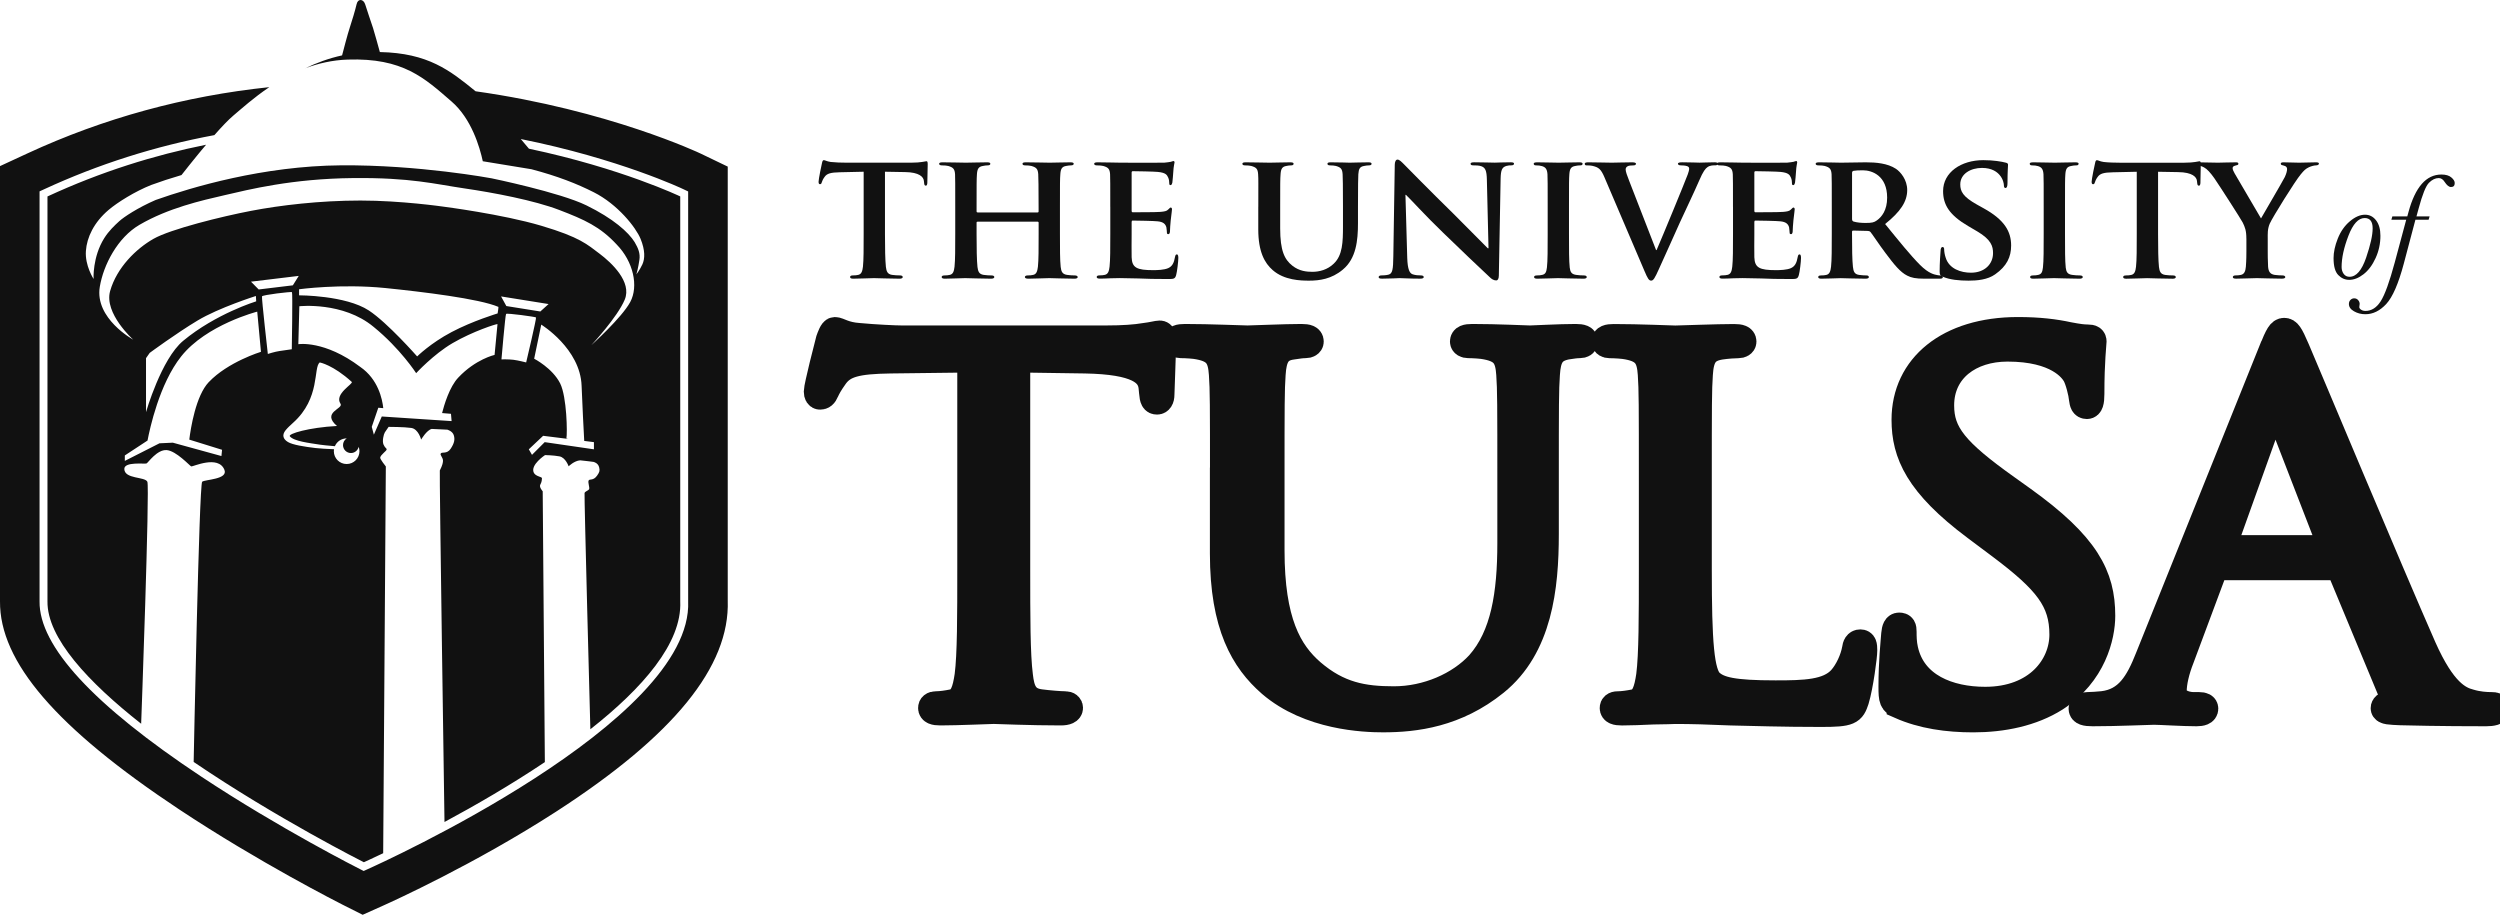
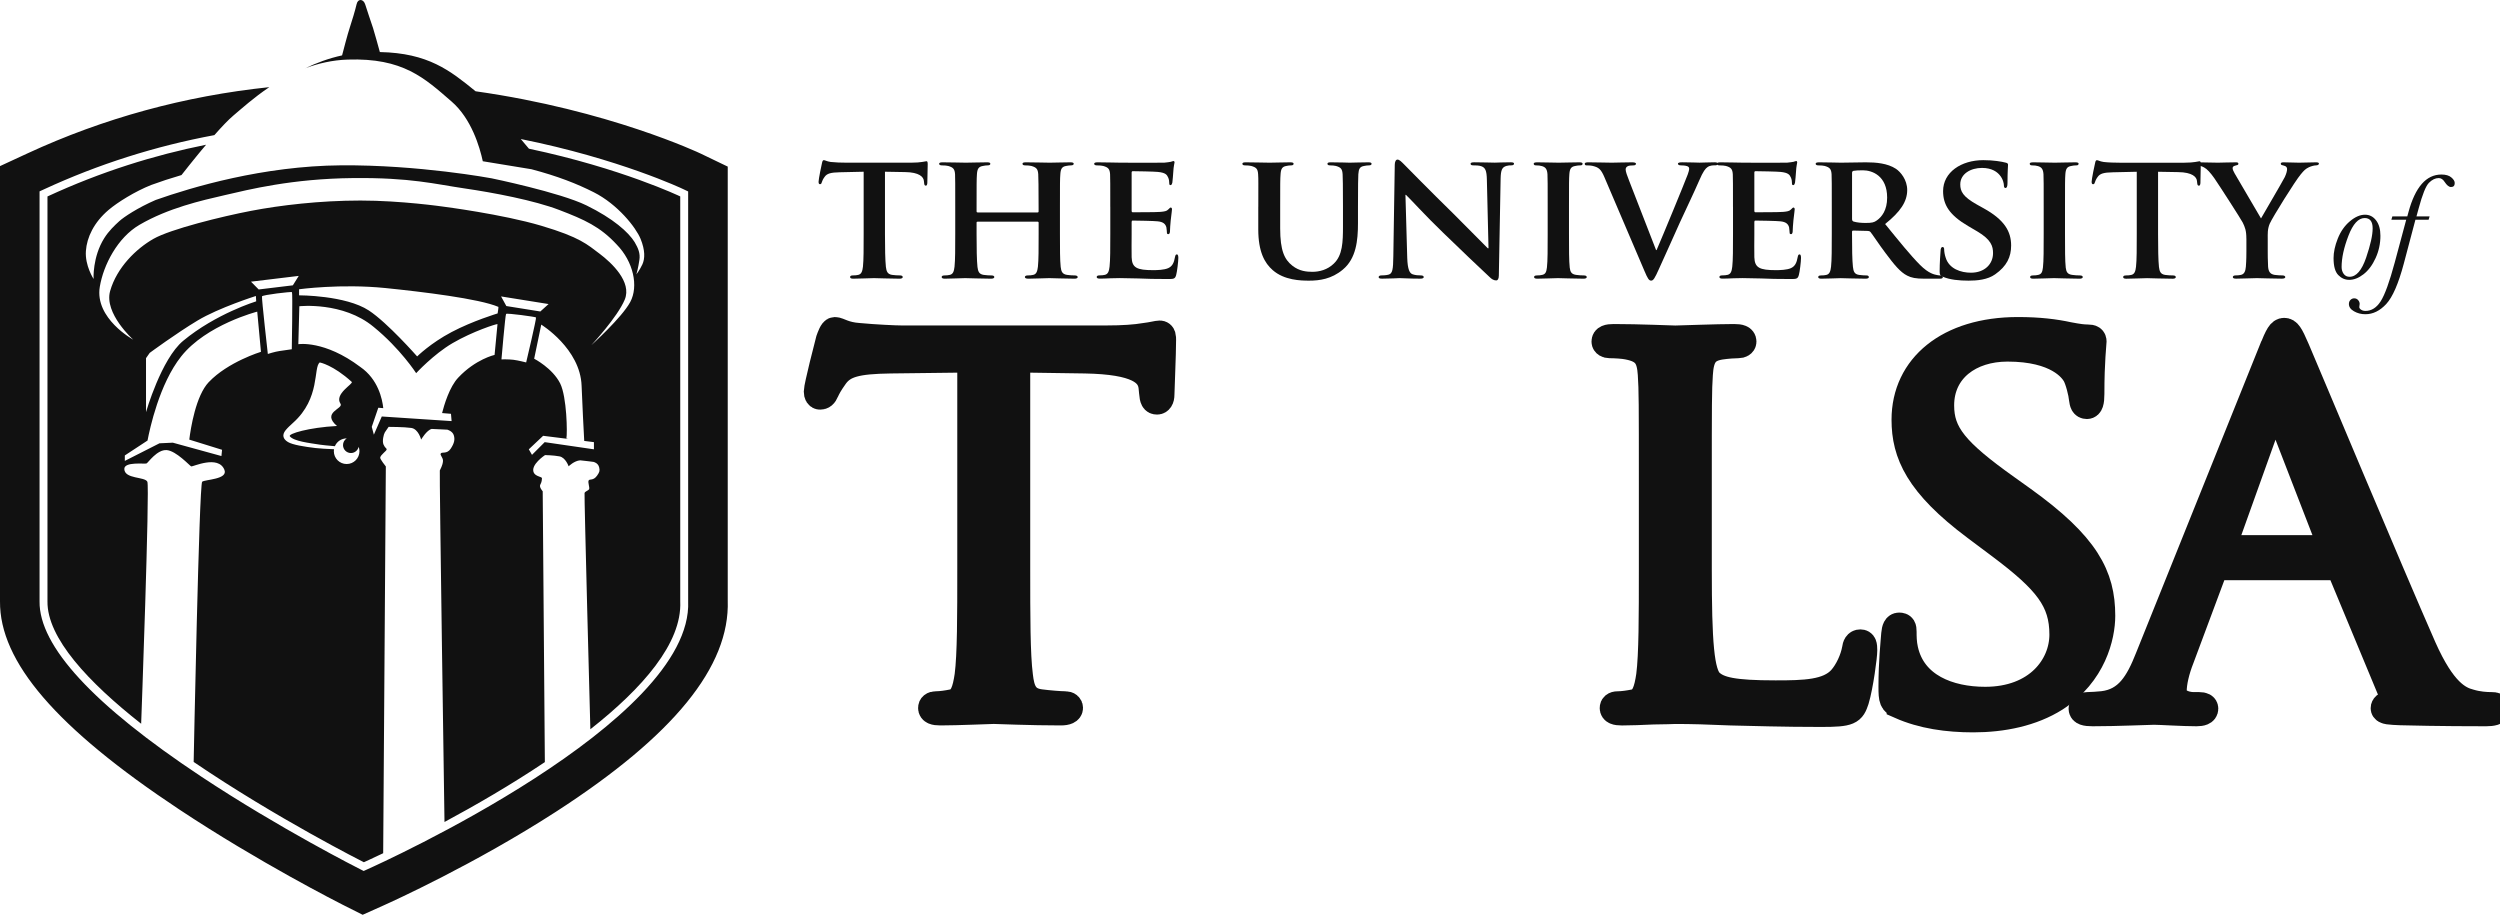
<svg xmlns="http://www.w3.org/2000/svg" width="84" height="31" viewBox="0 0 84 31" fill="none">
  <g clip-path="url(#clip0_1451_3590)">
    <path d="M24.452 20.178V5.598L23.548 5.163C23.509 5.144 20.455 3.699 15.98 3.067C15.119 2.366 14.387 1.782 12.763 1.749C12.705 1.538 12.584 1.099 12.536 0.948C12.475 0.76 12.326 0.332 12.272 0.152C12.214 -0.04 12.027 -0.056 11.983 0.136C11.939 0.33 11.823 0.716 11.759 0.906C11.678 1.145 11.52 1.76 11.494 1.861C11.044 1.959 10.632 2.113 10.257 2.294C10.69 2.131 11.166 2.019 11.682 2.002C13.54 1.941 14.255 2.615 15.173 3.411C15.838 3.986 16.118 4.936 16.222 5.418L17.856 5.686C18.727 5.916 19.38 6.17 19.955 6.462C20.755 6.867 21.364 7.638 21.523 8.025C21.681 8.412 21.671 8.694 21.584 8.883C21.497 9.071 21.383 9.217 21.383 9.217C21.383 9.217 21.447 8.996 21.483 8.736C21.518 8.52 21.447 8.344 21.323 8.134C21.115 7.799 20.602 7.341 19.706 6.902C18.81 6.463 16.515 5.991 16.515 5.991C16.515 5.991 14.071 5.534 11.458 5.555C8.844 5.575 6.448 6.289 5.231 6.719C4.625 6.982 4.159 7.293 4.006 7.433C3.852 7.574 3.658 7.755 3.502 8.003C3.103 8.638 3.144 9.373 3.144 9.373C3.144 9.373 2.851 8.925 2.886 8.433C2.917 7.975 3.156 7.472 3.649 7.053C3.947 6.8 4.537 6.431 5.078 6.216C5.39 6.102 5.728 5.99 6.098 5.882C6.177 5.78 6.269 5.665 6.367 5.542C6.372 5.536 6.376 5.531 6.381 5.525C6.411 5.488 6.441 5.45 6.473 5.411C6.475 5.408 6.477 5.406 6.479 5.403C6.547 5.319 6.617 5.233 6.689 5.145C6.694 5.139 6.699 5.133 6.704 5.127C6.738 5.086 6.772 5.045 6.806 5.004C6.808 5.002 6.81 5 6.812 4.998C6.849 4.952 6.887 4.908 6.925 4.863C5.19 5.211 3.399 5.766 1.595 6.601V20.208C1.581 21.436 2.967 22.921 4.743 24.318C4.745 24.271 5.035 16.361 4.951 16.186C4.867 16.011 4.186 16.101 4.177 15.759C4.17 15.502 4.871 15.598 4.924 15.572C4.978 15.546 5.278 15.1 5.6 15.123C5.922 15.148 6.38 15.655 6.425 15.672C6.47 15.689 7.335 15.276 7.54 15.785C7.671 16.111 6.894 16.107 6.793 16.186C6.691 16.265 6.507 25.601 6.507 25.601C6.507 25.601 6.503 25.598 6.498 25.595C9.286 27.492 12.226 28.971 12.226 28.971C12.226 28.971 12.467 28.863 12.875 28.668L12.964 15.673C12.964 15.673 12.765 15.425 12.774 15.375C12.792 15.277 12.986 15.154 12.991 15.104C12.995 15.055 12.944 15.068 12.887 14.939C12.835 14.824 12.891 14.589 12.931 14.527C12.972 14.464 13.057 14.343 13.057 14.343C13.057 14.343 13.58 14.343 13.821 14.379C14.061 14.416 14.15 14.77 14.15 14.77C14.15 14.77 14.337 14.45 14.506 14.412C14.631 14.419 15.031 14.437 15.031 14.437C15.031 14.437 15.201 14.482 15.246 14.62C15.291 14.759 15.268 14.889 15.143 15.077C15.018 15.265 14.852 15.176 14.812 15.234C14.771 15.292 14.885 15.361 14.885 15.487C14.871 15.655 14.796 15.754 14.778 15.808C14.76 15.862 14.932 27.425 14.935 27.619C15.96 27.068 17.158 26.377 18.307 25.607L18.235 16.507C18.235 16.507 18.108 16.368 18.153 16.286C18.21 16.18 18.206 16.121 18.21 16.069C18.213 16.017 17.997 16.013 17.935 15.881C17.812 15.619 18.313 15.291 18.313 15.291C18.313 15.291 18.591 15.295 18.798 15.334C19.005 15.372 19.106 15.668 19.106 15.668C19.106 15.668 19.293 15.481 19.494 15.467C19.601 15.475 19.944 15.52 19.944 15.52C19.944 15.52 20.096 15.553 20.131 15.7C20.159 15.813 20.148 15.857 20.064 15.978C19.935 16.163 19.814 16.082 19.779 16.143C19.744 16.204 19.821 16.383 19.794 16.436C19.767 16.487 19.656 16.509 19.641 16.566C19.625 16.622 19.83 24.296 19.836 24.503C21.581 23.131 22.919 21.612 22.856 20.209V6.6C22.856 6.6 20.887 5.655 17.772 4.996L17.498 4.671C20.803 5.334 22.94 6.345 22.971 6.361L23.122 6.433V20.202C23.293 24.265 12.782 29.013 12.334 29.213L12.219 29.265L12.107 29.208C12.079 29.195 9.394 27.838 6.748 26.084C3.135 23.686 1.311 21.708 1.329 20.208V6.43L1.483 6.359C3.306 5.516 5.218 4.91 7.203 4.54C7.446 4.264 7.674 4.023 7.844 3.88C8.118 3.65 8.525 3.28 9.049 2.928C6.205 3.226 3.482 3.97 0.925 5.153L0 5.581V20.201C-0.018 22.236 1.893 24.457 6.014 27.192C8.709 28.98 11.395 30.338 11.508 30.396L12.186 30.737L12.877 30.427C13.183 30.29 15.95 29.037 18.681 27.274C22.638 24.717 24.526 22.395 24.452 20.177L24.452 20.178ZM7.015 12.838C6.576 13.3 6.407 14.395 6.36 14.771L7.461 15.113L7.44 15.323L5.807 14.874L5.358 14.895L4.194 15.486V15.303L4.957 14.802C5.032 14.408 5.355 12.897 6.088 11.975C6.935 10.908 8.643 10.471 8.643 10.471L8.768 11.821C8.768 11.821 7.661 12.159 7.016 12.838H7.015ZM8.598 9.945L8.608 10.125C8.608 10.125 7.253 10.54 6.155 11.451C5.419 12.06 4.906 13.847 4.906 13.847V12.034L5.03 11.857C5.03 11.857 5.922 11.199 6.638 10.77C7.354 10.339 8.598 9.945 8.598 9.945ZM8.433 9.464L10.038 9.27L9.84 9.587L8.692 9.726L8.433 9.464ZM8.999 11.893C8.999 11.893 8.786 10.009 8.803 9.958C8.822 9.907 9.783 9.795 9.81 9.815C9.837 9.835 9.804 11.735 9.804 11.735C9.804 11.735 9.549 11.774 9.395 11.794C9.24 11.815 8.999 11.893 8.999 11.893V11.893ZM11.647 15.591C11.409 15.591 11.217 15.398 11.217 15.161C11.217 15.138 11.22 15.116 11.223 15.094C10.99 15.085 10.75 15.072 10.6 15.054C10.224 15.009 9.835 14.947 9.677 14.853C9.519 14.76 9.461 14.622 9.597 14.455C9.665 14.372 9.758 14.286 9.846 14.207C10.778 13.376 10.519 12.339 10.745 12.178C10.745 12.178 11.191 12.26 11.818 12.831C11.887 12.894 11.22 13.234 11.441 13.566C11.553 13.735 10.786 13.85 11.322 14.313C10.374 14.364 9.67 14.576 9.738 14.66C9.874 14.827 10.396 14.885 10.751 14.941C10.824 14.953 11.031 14.973 11.252 14.992C11.317 14.838 11.47 14.73 11.648 14.73C11.649 14.73 11.649 14.73 11.65 14.73C11.575 14.777 11.525 14.86 11.525 14.955C11.525 15.103 11.645 15.222 11.791 15.222C11.919 15.222 12.024 15.132 12.051 15.013C12.068 15.059 12.078 15.108 12.078 15.16C12.078 15.398 11.886 15.591 11.648 15.591L11.647 15.591ZM16.618 11.925C16.618 11.925 15.981 12.068 15.4 12.685C15.101 12.996 14.919 13.622 14.854 13.879L15.153 13.904L15.174 14.149L12.828 13.994L12.562 14.605L12.491 14.343L12.711 13.7L12.878 13.714C12.845 13.405 12.705 12.742 12.106 12.329C10.902 11.422 10.024 11.565 10.024 11.565L10.058 10.29C10.058 10.29 11.525 10.128 12.552 10.982C13.45 11.712 13.983 12.538 13.983 12.538C13.983 12.538 14.567 11.903 15.205 11.53C15.885 11.133 16.684 10.878 16.716 10.89L16.618 11.925H16.618ZM16.72 10.531C16.72 10.531 15.884 10.782 15.174 11.157C14.463 11.532 14.016 11.976 14.016 11.976C14.016 11.976 13.022 10.844 12.393 10.432C11.612 9.92 10.049 9.923 10.049 9.923V9.719C10.049 9.719 11.454 9.527 12.948 9.678C14.184 9.804 16.1 10.035 16.746 10.311C16.756 10.316 16.72 10.531 16.72 10.531V10.531ZM17.253 12.089C17.099 12.069 16.849 12.075 16.849 12.075C16.849 12.075 16.977 10.583 17.004 10.548C17.031 10.512 17.987 10.644 18.01 10.666C18.033 10.688 17.679 12.178 17.679 12.178C17.679 12.178 17.407 12.108 17.253 12.089ZM16.836 9.96L18.432 10.216L18.155 10.466L17.013 10.283L16.836 9.96ZM19.957 15.097L18.302 14.856L17.875 15.283L17.768 15.097L18.249 14.643L19.094 14.748L19.031 14.73C19.066 14.565 19.047 13.335 18.822 12.884C18.564 12.369 17.948 12.053 17.948 12.053L18.186 10.907C18.186 10.907 19.501 11.715 19.542 12.966C19.563 13.548 19.614 14.516 19.63 14.815L19.956 14.856V15.097H19.957ZM21.176 10.148C20.89 10.678 19.869 11.597 19.869 11.597C19.869 11.597 20.747 10.658 20.992 10.066C21.237 9.474 20.554 8.832 20.146 8.525C19.738 8.219 19.493 7.972 18.186 7.585C16.88 7.197 14.888 6.942 14.888 6.942C14.888 6.942 13.479 6.738 12.111 6.738C10.743 6.738 9.404 6.898 8.433 7.085C7.461 7.271 5.727 7.699 5.155 8.026C4.583 8.352 3.925 8.984 3.7 9.78C3.489 10.528 4.476 11.413 4.476 11.413C4.476 11.413 3.176 10.7 3.353 9.637C3.475 8.902 3.95 7.984 4.685 7.555C5.654 6.99 6.759 6.739 7.555 6.556C8.352 6.372 9.805 6.003 11.867 5.983C13.808 5.964 14.623 6.187 15.603 6.33C16.583 6.473 17.949 6.732 18.793 7.056C19.636 7.379 20.163 7.614 20.722 8.217C21.281 8.79 21.462 9.617 21.176 10.148H21.176Z" fill="#111111" />
    <path d="M34.158 19.093C34.158 20.69 34.158 22.004 34.249 22.703C34.304 23.185 34.414 23.55 34.962 23.617C35.219 23.651 35.621 23.684 35.786 23.684C35.895 23.684 35.932 23.734 35.932 23.784C35.932 23.867 35.841 23.917 35.64 23.917C34.634 23.917 33.481 23.867 33.39 23.867C33.299 23.867 32.146 23.917 31.598 23.917C31.397 23.917 31.305 23.883 31.305 23.784C31.305 23.734 31.342 23.684 31.452 23.684C31.616 23.684 31.836 23.651 32 23.617C32.366 23.551 32.458 23.185 32.531 22.703C32.622 22.004 32.622 20.69 32.622 19.093V12.058L29.915 12.091C28.781 12.108 28.342 12.224 28.05 12.624C27.849 12.906 27.794 13.023 27.739 13.139C27.684 13.272 27.629 13.306 27.556 13.306C27.501 13.306 27.465 13.256 27.465 13.156C27.465 12.99 27.831 11.559 27.867 11.427C27.904 11.326 27.977 11.11 28.05 11.11C28.178 11.11 28.361 11.277 28.855 11.31C29.385 11.36 30.08 11.393 30.299 11.393H37.157C37.743 11.393 38.163 11.36 38.456 11.31C38.73 11.277 38.895 11.227 38.968 11.227C39.059 11.227 39.059 11.326 39.059 11.426C39.059 11.925 39.004 13.073 39.004 13.255C39.004 13.405 38.949 13.472 38.876 13.472C38.785 13.472 38.748 13.422 38.73 13.189L38.712 13.006C38.657 12.507 38.218 12.124 36.462 12.091L34.158 12.057V19.093V19.093Z" fill="#111111" stroke="#111111" stroke-width="0.915" />
-     <path d="M41.113 16.166C41.113 13.572 41.113 13.106 41.076 12.574C41.039 12.008 40.893 11.742 40.29 11.626C40.143 11.592 39.832 11.576 39.668 11.576C39.595 11.576 39.522 11.543 39.522 11.476C39.522 11.376 39.613 11.343 39.814 11.343C40.637 11.343 41.752 11.393 41.917 11.393C42.082 11.393 43.179 11.343 43.728 11.343C43.929 11.343 44.02 11.377 44.02 11.476C44.02 11.543 43.947 11.576 43.874 11.576C43.746 11.576 43.636 11.593 43.416 11.626C42.923 11.692 42.776 11.992 42.74 12.574C42.703 13.106 42.703 13.572 42.703 16.166V18.494C42.703 20.889 43.288 21.921 44.075 22.602C44.971 23.368 45.794 23.517 46.836 23.517C47.952 23.517 49.049 23.035 49.707 22.32C50.548 21.372 50.768 19.958 50.768 18.245V16.166C50.768 13.571 50.768 13.105 50.731 12.573C50.694 12.008 50.548 11.742 49.945 11.626C49.798 11.592 49.487 11.576 49.323 11.576C49.25 11.576 49.176 11.542 49.176 11.476C49.176 11.376 49.268 11.343 49.469 11.343C50.292 11.343 51.298 11.393 51.407 11.393C51.535 11.393 52.395 11.343 52.944 11.343C53.145 11.343 53.236 11.376 53.236 11.476C53.236 11.542 53.163 11.576 53.09 11.576C52.961 11.576 52.852 11.592 52.632 11.626C52.139 11.725 51.992 11.991 51.956 12.573C51.919 13.106 51.919 13.571 51.919 16.166V17.945C51.919 19.742 51.699 21.737 50.236 22.919C48.919 23.983 47.548 24.149 46.469 24.149C45.847 24.149 44 24.083 42.702 22.968C41.805 22.187 41.11 21.022 41.11 18.594V16.166L41.113 16.166Z" fill="#111111" stroke="#111111" stroke-width="0.915" />
    <path d="M57.059 19.127C57.059 21.572 57.132 22.636 57.462 22.936C57.754 23.202 58.23 23.318 59.656 23.318C60.625 23.318 61.43 23.302 61.869 22.819C62.107 22.553 62.289 22.137 62.345 21.822C62.363 21.689 62.4 21.605 62.509 21.605C62.601 21.605 62.619 21.672 62.619 21.855C62.619 22.038 62.491 23.036 62.345 23.519C62.217 23.901 62.162 23.968 61.192 23.968C59.876 23.968 58.925 23.934 58.157 23.918C57.389 23.884 56.822 23.868 56.291 23.868C56.218 23.868 55.907 23.885 55.542 23.885C55.176 23.902 54.773 23.918 54.499 23.918C54.298 23.918 54.207 23.885 54.207 23.785C54.207 23.736 54.243 23.685 54.353 23.685C54.518 23.685 54.737 23.652 54.902 23.619C55.267 23.552 55.359 23.186 55.432 22.704C55.523 22.006 55.523 20.691 55.523 19.095V16.168C55.523 13.573 55.523 13.107 55.487 12.575C55.45 12.01 55.304 11.744 54.7 11.627C54.554 11.594 54.243 11.578 54.078 11.578C54.005 11.578 53.932 11.544 53.932 11.478C53.932 11.378 54.023 11.345 54.224 11.345C55.047 11.345 56.199 11.395 56.291 11.395C56.382 11.395 57.717 11.345 58.266 11.345C58.467 11.345 58.559 11.378 58.559 11.478C58.559 11.544 58.486 11.578 58.412 11.578C58.284 11.578 58.028 11.594 57.809 11.627C57.279 11.711 57.132 11.993 57.095 12.575C57.059 13.108 57.059 13.573 57.059 16.168V19.128L57.059 19.127Z" fill="#111111" stroke="#111111" stroke-width="0.915" />
    <path d="M63.849 23.7C63.593 23.584 63.574 23.517 63.574 23.068C63.574 22.237 63.647 21.571 63.666 21.305C63.684 21.122 63.72 21.04 63.812 21.04C63.922 21.04 63.94 21.089 63.94 21.222C63.94 21.372 63.94 21.605 63.995 21.838C64.27 23.068 65.477 23.534 66.702 23.534C68.458 23.534 69.317 22.387 69.317 21.322C69.317 20.175 68.787 19.509 67.214 18.329L66.391 17.713C64.452 16.266 64.013 15.235 64.013 14.104C64.013 12.324 65.477 11.11 67.799 11.11C68.513 11.11 69.043 11.177 69.5 11.277C69.848 11.343 69.994 11.36 70.14 11.36C70.286 11.36 70.323 11.393 70.323 11.476C70.323 11.559 70.25 12.108 70.25 13.239C70.25 13.505 70.213 13.622 70.122 13.622C70.012 13.622 69.994 13.539 69.975 13.406C69.957 13.206 69.847 12.757 69.738 12.574C69.628 12.391 69.134 11.692 67.452 11.692C66.19 11.692 65.202 12.408 65.202 13.622C65.202 14.57 65.678 15.169 67.433 16.416L67.945 16.782C70.103 18.329 70.615 19.36 70.615 20.69C70.615 21.372 70.323 22.636 69.061 23.451C68.275 23.95 67.287 24.15 66.299 24.15C65.44 24.15 64.599 24.033 63.849 23.701V23.7Z" fill="#111111" stroke="#111111" stroke-width="0.915" />
    <path d="M29.018 5.77L28.221 5.788C27.911 5.794 27.784 5.83 27.705 5.946C27.65 6.019 27.625 6.086 27.613 6.122C27.601 6.165 27.589 6.189 27.552 6.189C27.516 6.189 27.504 6.159 27.504 6.104C27.504 6.019 27.607 5.52 27.619 5.478C27.632 5.411 27.65 5.381 27.68 5.381C27.723 5.381 27.778 5.423 27.911 5.442C28.07 5.46 28.27 5.466 28.447 5.466H30.617C30.788 5.466 30.903 5.454 30.982 5.442C31.067 5.429 31.11 5.417 31.128 5.417C31.164 5.417 31.171 5.448 31.171 5.526C31.171 5.636 31.158 6.019 31.158 6.153C31.152 6.207 31.14 6.238 31.11 6.238C31.067 6.238 31.055 6.213 31.049 6.135L31.043 6.08C31.031 5.946 30.891 5.788 30.411 5.782L29.735 5.77V7.862C29.735 8.336 29.742 8.743 29.766 8.968C29.785 9.114 29.815 9.211 29.973 9.236C30.046 9.248 30.168 9.254 30.247 9.254C30.307 9.254 30.332 9.285 30.332 9.309C30.332 9.345 30.29 9.364 30.229 9.364C29.876 9.364 29.517 9.345 29.365 9.345C29.244 9.345 28.878 9.364 28.666 9.364C28.599 9.364 28.563 9.345 28.563 9.309C28.563 9.284 28.581 9.254 28.648 9.254C28.727 9.254 28.794 9.248 28.837 9.236C28.946 9.211 28.976 9.114 28.995 8.962C29.019 8.743 29.019 8.336 29.019 7.862V5.77L29.018 5.77Z" fill="#111111" />
    <path d="M34.867 7.138C34.879 7.138 34.897 7.132 34.897 7.102V6.992C34.897 6.208 34.891 6.019 34.885 5.855C34.873 5.679 34.824 5.625 34.654 5.576C34.612 5.563 34.52 5.557 34.447 5.557C34.387 5.557 34.356 5.539 34.356 5.503C34.356 5.466 34.392 5.454 34.472 5.454C34.758 5.454 35.134 5.466 35.274 5.466C35.402 5.466 35.755 5.454 35.961 5.454C36.04 5.454 36.077 5.466 36.077 5.503C36.077 5.539 36.04 5.557 35.98 5.557C35.937 5.557 35.888 5.563 35.821 5.576C35.681 5.6 35.639 5.673 35.627 5.855C35.614 6.019 35.614 6.165 35.614 6.95V7.862C35.614 8.336 35.614 8.743 35.639 8.969C35.657 9.115 35.688 9.212 35.852 9.236C35.925 9.248 36.04 9.255 36.126 9.255C36.18 9.255 36.211 9.285 36.211 9.309C36.211 9.345 36.169 9.364 36.102 9.364C35.755 9.364 35.402 9.345 35.256 9.345C35.135 9.345 34.758 9.364 34.551 9.364C34.478 9.364 34.436 9.345 34.436 9.309C34.436 9.285 34.46 9.255 34.521 9.255C34.606 9.255 34.667 9.248 34.715 9.236C34.825 9.212 34.855 9.115 34.874 8.962C34.898 8.743 34.898 8.348 34.898 7.874V7.479C34.898 7.461 34.88 7.448 34.868 7.448H32.849C32.831 7.448 32.813 7.454 32.813 7.479V7.874C32.813 8.349 32.819 8.744 32.843 8.969C32.862 9.115 32.892 9.212 33.05 9.236C33.123 9.248 33.245 9.255 33.324 9.255C33.385 9.255 33.409 9.285 33.409 9.309C33.409 9.345 33.367 9.364 33.3 9.364C32.953 9.364 32.582 9.345 32.43 9.345C32.309 9.345 31.956 9.364 31.743 9.364C31.676 9.364 31.64 9.345 31.64 9.309C31.64 9.285 31.658 9.255 31.725 9.255C31.804 9.255 31.865 9.248 31.914 9.236C32.023 9.212 32.054 9.115 32.072 8.962C32.096 8.743 32.096 8.336 32.096 7.862V6.95C32.096 6.165 32.096 6.019 32.09 5.855C32.078 5.679 32.029 5.625 31.859 5.576C31.817 5.563 31.725 5.557 31.646 5.557C31.591 5.557 31.555 5.539 31.555 5.503C31.555 5.466 31.597 5.454 31.67 5.454C31.956 5.454 32.309 5.466 32.455 5.466C32.582 5.466 32.953 5.454 33.166 5.454C33.239 5.454 33.275 5.466 33.275 5.503C33.275 5.539 33.245 5.557 33.178 5.557C33.135 5.557 33.086 5.563 33.026 5.576C32.88 5.6 32.837 5.673 32.825 5.855C32.813 6.019 32.813 6.208 32.813 6.992V7.102C32.813 7.132 32.831 7.138 32.849 7.138H34.868H34.867Z" fill="#111111" />
    <path d="M37.305 6.95C37.305 6.165 37.305 6.019 37.299 5.855C37.287 5.679 37.239 5.624 37.068 5.576C37.026 5.563 36.934 5.557 36.855 5.557C36.8 5.557 36.764 5.539 36.764 5.503C36.764 5.466 36.806 5.454 36.885 5.454C37.165 5.454 37.505 5.466 37.657 5.466C37.828 5.466 39.013 5.472 39.117 5.466C39.214 5.46 39.299 5.442 39.342 5.436C39.373 5.429 39.403 5.411 39.427 5.411C39.458 5.411 39.464 5.436 39.464 5.46C39.464 5.496 39.433 5.557 39.421 5.794C39.415 5.849 39.403 6.074 39.391 6.135C39.384 6.159 39.372 6.22 39.33 6.22C39.294 6.22 39.287 6.196 39.287 6.153C39.287 6.117 39.281 6.025 39.251 5.965C39.209 5.873 39.166 5.801 38.898 5.776C38.807 5.764 38.169 5.752 38.059 5.752C38.035 5.752 38.023 5.77 38.023 5.8V7.077C38.023 7.108 38.029 7.132 38.059 7.132C38.181 7.132 38.874 7.132 38.996 7.119C39.123 7.107 39.203 7.095 39.251 7.04C39.294 7.004 39.312 6.973 39.336 6.973C39.361 6.973 39.379 6.998 39.379 7.028C39.379 7.058 39.367 7.143 39.336 7.405C39.324 7.508 39.312 7.715 39.312 7.752C39.312 7.794 39.306 7.867 39.257 7.867C39.221 7.867 39.209 7.849 39.209 7.825C39.203 7.77 39.203 7.703 39.19 7.636C39.16 7.533 39.093 7.454 38.892 7.436C38.795 7.423 38.187 7.411 38.053 7.411C38.029 7.411 38.023 7.436 38.023 7.466V7.879C38.023 8.056 38.017 8.494 38.023 8.645C38.035 8.998 38.199 9.077 38.746 9.077C38.886 9.077 39.111 9.071 39.251 9.01C39.385 8.949 39.446 8.84 39.482 8.627C39.495 8.572 39.507 8.548 39.543 8.548C39.586 8.548 39.592 8.615 39.592 8.669C39.592 8.785 39.549 9.138 39.519 9.241C39.482 9.375 39.433 9.375 39.233 9.375C38.831 9.375 38.509 9.369 38.248 9.356C37.986 9.35 37.785 9.344 37.627 9.344C37.566 9.344 37.451 9.35 37.323 9.35C37.196 9.356 37.062 9.362 36.953 9.362C36.886 9.362 36.849 9.344 36.849 9.308C36.849 9.283 36.868 9.253 36.935 9.253C37.014 9.253 37.075 9.247 37.123 9.235C37.232 9.21 37.263 9.113 37.281 8.961C37.306 8.742 37.306 8.335 37.306 7.861V6.949L37.305 6.95Z" fill="#111111" />
    <path d="M42.279 6.95C42.279 6.165 42.285 6.019 42.273 5.855C42.261 5.673 42.212 5.625 42.042 5.576C42 5.563 41.908 5.557 41.836 5.557C41.775 5.557 41.744 5.539 41.744 5.503C41.744 5.466 41.78 5.454 41.86 5.454C42.145 5.454 42.504 5.466 42.662 5.466C42.796 5.466 43.155 5.454 43.349 5.454C43.428 5.454 43.465 5.466 43.465 5.503C43.465 5.539 43.434 5.557 43.379 5.557C43.319 5.557 43.288 5.563 43.221 5.576C43.081 5.6 43.039 5.673 43.027 5.855C43.014 6.019 43.014 6.165 43.014 6.95V7.673C43.014 8.427 43.16 8.719 43.422 8.926C43.659 9.115 43.914 9.133 44.097 9.133C44.328 9.133 44.602 9.066 44.814 8.859C45.112 8.579 45.124 8.13 45.124 7.6V6.95C45.124 6.165 45.118 6.019 45.112 5.855C45.1 5.679 45.057 5.625 44.887 5.576C44.845 5.563 44.754 5.557 44.693 5.557C44.632 5.557 44.602 5.539 44.602 5.503C44.602 5.466 44.638 5.454 44.711 5.454C44.984 5.454 45.343 5.466 45.349 5.466C45.41 5.466 45.769 5.454 45.975 5.454C46.048 5.454 46.085 5.466 46.085 5.503C46.085 5.539 46.054 5.557 45.993 5.557C45.932 5.557 45.902 5.563 45.835 5.576C45.689 5.6 45.653 5.673 45.64 5.855C45.634 6.019 45.628 6.165 45.628 6.95V7.503C45.628 8.081 45.567 8.689 45.117 9.06C44.741 9.376 44.333 9.43 43.986 9.43C43.707 9.43 43.153 9.418 42.764 9.077C42.491 8.841 42.278 8.457 42.278 7.709V6.949L42.279 6.95Z" fill="#111111" />
    <path d="M47.283 8.658C47.296 9.06 47.363 9.181 47.466 9.217C47.557 9.248 47.66 9.254 47.746 9.254C47.806 9.254 47.837 9.278 47.837 9.308C47.837 9.351 47.788 9.363 47.715 9.363C47.369 9.363 47.12 9.345 47.022 9.345C46.974 9.345 46.718 9.363 46.445 9.363C46.372 9.363 46.323 9.357 46.323 9.308C46.323 9.278 46.359 9.254 46.408 9.254C46.481 9.254 46.579 9.248 46.652 9.229C46.791 9.193 46.81 9.053 46.816 8.603L46.864 5.539C46.864 5.435 46.9 5.362 46.956 5.362C47.022 5.362 47.095 5.441 47.186 5.532C47.253 5.599 48.056 6.42 48.834 7.18C49.199 7.539 49.91 8.269 49.989 8.342H50.014L49.959 6.043C49.953 5.727 49.905 5.636 49.777 5.587C49.698 5.556 49.57 5.556 49.497 5.556C49.43 5.556 49.412 5.532 49.412 5.502C49.412 5.459 49.467 5.453 49.546 5.453C49.825 5.453 50.111 5.465 50.227 5.465C50.288 5.465 50.488 5.453 50.75 5.453C50.823 5.453 50.871 5.459 50.871 5.502C50.871 5.532 50.841 5.556 50.78 5.556C50.725 5.556 50.683 5.556 50.616 5.575C50.47 5.617 50.428 5.709 50.421 6L50.361 9.259C50.361 9.375 50.318 9.423 50.275 9.423C50.184 9.423 50.111 9.369 50.056 9.314C49.722 9.004 49.053 8.366 48.494 7.824C47.91 7.265 47.345 6.639 47.241 6.548H47.223L47.283 8.657V8.658Z" fill="#111111" />
    <path d="M52.002 6.95C52.002 6.165 52.002 6.019 51.995 5.855C51.983 5.679 51.928 5.618 51.813 5.582C51.752 5.563 51.685 5.557 51.618 5.557C51.564 5.557 51.533 5.545 51.533 5.497C51.533 5.466 51.576 5.454 51.661 5.454C51.862 5.454 52.226 5.466 52.378 5.466C52.512 5.466 52.859 5.454 53.065 5.454C53.132 5.454 53.175 5.466 53.175 5.497C53.175 5.545 53.144 5.557 53.089 5.557C53.035 5.557 52.992 5.563 52.931 5.576C52.785 5.6 52.743 5.673 52.73 5.855C52.718 6.019 52.718 6.165 52.718 6.95V7.862C52.718 8.36 52.718 8.774 52.743 8.993C52.761 9.133 52.797 9.212 52.956 9.236C53.029 9.248 53.15 9.255 53.229 9.255C53.29 9.255 53.315 9.285 53.315 9.309C53.315 9.345 53.272 9.364 53.211 9.364C52.858 9.364 52.494 9.345 52.348 9.345C52.226 9.345 51.862 9.364 51.649 9.364C51.582 9.364 51.545 9.345 51.545 9.309C51.545 9.285 51.564 9.255 51.631 9.255C51.71 9.255 51.771 9.248 51.819 9.236C51.928 9.212 51.959 9.139 51.977 8.987C52.002 8.774 52.002 8.361 52.002 7.862V6.95H52.002Z" fill="#111111" />
    <path d="M53.911 5.959C53.789 5.673 53.71 5.624 53.516 5.575C53.437 5.557 53.352 5.557 53.309 5.557C53.26 5.557 53.248 5.533 53.248 5.502C53.248 5.46 53.303 5.454 53.382 5.454C53.668 5.454 53.972 5.466 54.16 5.466C54.294 5.466 54.574 5.454 54.841 5.454C54.908 5.454 54.969 5.466 54.969 5.502C54.969 5.539 54.933 5.557 54.884 5.557C54.798 5.557 54.719 5.563 54.677 5.593C54.641 5.618 54.622 5.648 54.622 5.697C54.622 5.764 54.671 5.903 54.744 6.086L55.644 8.402H55.662C55.893 7.867 56.58 6.201 56.708 5.861C56.732 5.794 56.756 5.715 56.756 5.672C56.756 5.618 56.732 5.599 56.683 5.581C56.623 5.562 56.537 5.556 56.471 5.556C56.422 5.556 56.379 5.538 56.379 5.502C56.379 5.465 56.428 5.453 56.531 5.453C56.799 5.453 57.036 5.465 57.103 5.465C57.194 5.465 57.443 5.453 57.607 5.453C57.674 5.453 57.717 5.465 57.717 5.502C57.717 5.538 57.686 5.556 57.631 5.556C57.577 5.556 57.461 5.55 57.37 5.617C57.303 5.666 57.23 5.745 57.09 6.073C56.877 6.559 56.737 6.839 56.446 7.471C56.105 8.225 55.856 8.791 55.734 9.052C55.6 9.35 55.552 9.429 55.479 9.429C55.406 9.429 55.363 9.362 55.26 9.119L53.91 5.958L53.911 5.959Z" fill="#111111" />
    <path d="M58.228 6.95C58.228 6.165 58.228 6.019 58.222 5.855C58.21 5.679 58.161 5.624 57.991 5.576C57.948 5.563 57.857 5.557 57.778 5.557C57.723 5.557 57.687 5.539 57.687 5.503C57.687 5.466 57.729 5.454 57.808 5.454C58.088 5.454 58.428 5.466 58.58 5.466C58.75 5.466 59.936 5.472 60.04 5.466C60.137 5.46 60.222 5.442 60.265 5.436C60.295 5.429 60.326 5.411 60.35 5.411C60.381 5.411 60.386 5.436 60.386 5.46C60.386 5.496 60.356 5.557 60.344 5.794C60.338 5.849 60.326 6.074 60.313 6.135C60.307 6.159 60.295 6.22 60.253 6.22C60.216 6.22 60.21 6.196 60.21 6.153C60.21 6.117 60.204 6.025 60.174 5.965C60.132 5.873 60.089 5.801 59.821 5.776C59.73 5.764 59.091 5.752 58.982 5.752C58.958 5.752 58.946 5.77 58.946 5.8V7.077C58.946 7.108 58.952 7.132 58.982 7.132C59.104 7.132 59.797 7.132 59.919 7.119C60.046 7.107 60.125 7.095 60.174 7.04C60.216 7.004 60.235 6.973 60.259 6.973C60.284 6.973 60.302 6.998 60.302 7.028C60.302 7.058 60.289 7.143 60.259 7.405C60.247 7.508 60.235 7.715 60.235 7.752C60.235 7.794 60.229 7.867 60.18 7.867C60.144 7.867 60.132 7.849 60.132 7.825C60.125 7.77 60.125 7.703 60.113 7.636C60.083 7.533 60.016 7.454 59.815 7.436C59.718 7.423 59.11 7.411 58.976 7.411C58.952 7.411 58.946 7.436 58.946 7.466V7.879C58.946 8.056 58.94 8.494 58.946 8.645C58.958 8.998 59.122 9.077 59.669 9.077C59.809 9.077 60.034 9.071 60.174 9.01C60.308 8.949 60.368 8.84 60.405 8.627C60.417 8.572 60.43 8.548 60.466 8.548C60.508 8.548 60.514 8.615 60.514 8.669C60.514 8.785 60.472 9.138 60.441 9.241C60.405 9.375 60.356 9.375 60.156 9.375C59.754 9.375 59.432 9.369 59.17 9.356C58.909 9.35 58.708 9.344 58.55 9.344C58.489 9.344 58.374 9.35 58.246 9.35C58.118 9.356 57.985 9.362 57.875 9.362C57.809 9.362 57.772 9.344 57.772 9.308C57.772 9.283 57.791 9.253 57.857 9.253C57.937 9.253 57.997 9.247 58.046 9.235C58.155 9.21 58.186 9.113 58.204 8.961C58.229 8.742 58.229 8.335 58.229 7.861V6.949L58.228 6.95Z" fill="#111111" />
    <path d="M61.548 6.95C61.548 6.165 61.548 6.019 61.541 5.855C61.529 5.679 61.481 5.625 61.31 5.576C61.268 5.563 61.176 5.557 61.097 5.557C61.043 5.557 61.006 5.539 61.006 5.503C61.006 5.466 61.048 5.454 61.127 5.454C61.407 5.454 61.747 5.466 61.857 5.466C62.039 5.466 62.526 5.454 62.69 5.454C63.031 5.454 63.42 5.485 63.705 5.673C63.858 5.776 64.082 6.038 64.082 6.385C64.082 6.768 63.863 7.108 63.34 7.527C63.815 8.111 64.192 8.579 64.514 8.902C64.812 9.199 65 9.224 65.085 9.242C65.14 9.255 65.171 9.255 65.213 9.255C65.255 9.255 65.28 9.285 65.28 9.309C65.28 9.352 65.243 9.364 65.177 9.364H64.666C64.368 9.364 64.222 9.333 64.082 9.261C63.851 9.145 63.651 8.902 63.352 8.501C63.14 8.221 62.915 7.875 62.848 7.795C62.817 7.765 62.787 7.759 62.751 7.759L62.27 7.747C62.246 7.747 62.228 7.759 62.228 7.789V7.862C62.228 8.343 62.234 8.744 62.258 8.963C62.277 9.115 62.301 9.212 62.465 9.237C62.544 9.249 62.66 9.255 62.727 9.255C62.769 9.255 62.794 9.286 62.794 9.31C62.794 9.346 62.751 9.364 62.684 9.364C62.374 9.364 61.931 9.346 61.851 9.346C61.748 9.346 61.408 9.364 61.195 9.364C61.128 9.364 61.092 9.346 61.092 9.31C61.092 9.285 61.11 9.255 61.177 9.255C61.256 9.255 61.317 9.249 61.365 9.237C61.474 9.212 61.505 9.115 61.523 8.963C61.548 8.744 61.548 8.337 61.548 7.862V6.95L61.548 6.95ZM62.229 7.351C62.229 7.406 62.241 7.424 62.277 7.443C62.393 7.479 62.551 7.491 62.685 7.491C62.898 7.491 62.971 7.473 63.062 7.406C63.226 7.29 63.408 7.065 63.408 6.64C63.408 5.91 62.91 5.722 62.594 5.722C62.46 5.722 62.332 5.728 62.278 5.74C62.241 5.752 62.229 5.771 62.229 5.813V7.351H62.229Z" fill="#111111" />
    <path d="M65.275 9.296C65.19 9.26 65.172 9.236 65.172 9.12C65.172 8.84 65.196 8.518 65.203 8.433C65.203 8.354 65.227 8.299 65.269 8.299C65.318 8.299 65.324 8.348 65.324 8.385C65.324 8.452 65.342 8.561 65.373 8.652C65.488 9.035 65.889 9.163 66.224 9.163C66.686 9.163 66.966 8.871 66.966 8.506C66.966 8.281 66.911 8.056 66.437 7.776L66.127 7.594C65.495 7.223 65.288 6.877 65.288 6.421C65.288 5.788 65.896 5.381 66.638 5.381C66.984 5.381 67.257 5.429 67.397 5.466C67.446 5.478 67.47 5.497 67.47 5.533C67.47 5.6 67.452 5.746 67.452 6.153C67.452 6.262 67.428 6.317 67.385 6.317C67.349 6.317 67.331 6.286 67.331 6.226C67.331 6.177 67.306 6.019 67.191 5.885C67.111 5.788 66.941 5.642 66.595 5.642C66.212 5.642 65.865 5.843 65.865 6.195C65.865 6.426 65.95 6.609 66.43 6.876L66.649 6.998C67.355 7.387 67.574 7.782 67.574 8.25C67.574 8.633 67.428 8.943 67.038 9.217C66.783 9.4 66.43 9.43 66.145 9.43C65.835 9.43 65.506 9.4 65.275 9.296Z" fill="#111111" />
    <path d="M68.668 6.95C68.668 6.165 68.668 6.019 68.661 5.855C68.649 5.679 68.594 5.618 68.479 5.582C68.418 5.563 68.351 5.557 68.284 5.557C68.23 5.557 68.199 5.545 68.199 5.497C68.199 5.466 68.242 5.454 68.327 5.454C68.528 5.454 68.892 5.466 69.044 5.466C69.178 5.466 69.525 5.454 69.731 5.454C69.798 5.454 69.841 5.466 69.841 5.497C69.841 5.545 69.81 5.557 69.755 5.557C69.701 5.557 69.658 5.563 69.597 5.576C69.451 5.6 69.409 5.673 69.396 5.855C69.384 6.019 69.384 6.165 69.384 6.95V7.862C69.384 8.36 69.384 8.774 69.409 8.993C69.427 9.133 69.463 9.212 69.622 9.236C69.695 9.248 69.816 9.255 69.895 9.255C69.956 9.255 69.981 9.285 69.981 9.309C69.981 9.345 69.938 9.364 69.877 9.364C69.525 9.364 69.16 9.345 69.014 9.345C68.892 9.345 68.528 9.364 68.315 9.364C68.248 9.364 68.212 9.345 68.212 9.309C68.212 9.285 68.23 9.255 68.297 9.255C68.376 9.255 68.437 9.248 68.485 9.236C68.594 9.212 68.625 9.139 68.643 8.987C68.668 8.774 68.668 8.361 68.668 7.862V6.95H68.668Z" fill="#111111" />
    <path d="M71.793 5.771L70.997 5.789C70.687 5.795 70.559 5.831 70.48 5.947C70.425 6.02 70.401 6.087 70.389 6.123C70.376 6.166 70.364 6.19 70.328 6.19C70.291 6.19 70.279 6.16 70.279 6.105C70.279 6.02 70.382 5.521 70.395 5.479C70.407 5.412 70.425 5.382 70.456 5.382C70.498 5.382 70.553 5.424 70.687 5.443C70.845 5.461 71.045 5.467 71.222 5.467H73.393C73.563 5.467 73.679 5.455 73.757 5.443C73.843 5.43 73.885 5.418 73.903 5.418C73.94 5.418 73.946 5.449 73.946 5.527C73.946 5.637 73.934 6.02 73.934 6.154C73.928 6.208 73.915 6.239 73.885 6.239C73.843 6.239 73.831 6.214 73.824 6.136L73.818 6.081C73.806 5.947 73.666 5.789 73.186 5.783L72.511 5.771V7.863C72.511 8.337 72.517 8.744 72.541 8.969C72.56 9.115 72.59 9.212 72.748 9.237C72.821 9.249 72.943 9.255 73.022 9.255C73.083 9.255 73.107 9.286 73.107 9.31C73.107 9.346 73.065 9.365 73.004 9.365C72.651 9.365 72.293 9.346 72.141 9.346C72.019 9.346 71.654 9.365 71.441 9.365C71.374 9.365 71.338 9.346 71.338 9.31C71.338 9.285 71.357 9.255 71.424 9.255C71.503 9.255 71.57 9.249 71.612 9.237C71.721 9.212 71.752 9.115 71.77 8.963C71.795 8.744 71.795 8.337 71.795 7.863V5.771L71.793 5.771Z" fill="#111111" />
    <path d="M75.478 8.02C75.478 7.74 75.429 7.631 75.356 7.479C75.32 7.399 74.59 6.263 74.402 5.989C74.268 5.8 74.159 5.679 74.055 5.624C73.988 5.588 73.897 5.557 73.83 5.557C73.788 5.557 73.751 5.539 73.751 5.503C73.751 5.466 73.787 5.454 73.854 5.454C73.945 5.454 74.347 5.466 74.523 5.466C74.639 5.466 74.888 5.454 75.131 5.454C75.18 5.454 75.21 5.466 75.21 5.503C75.21 5.545 75.174 5.545 75.089 5.57C75.046 5.582 75.016 5.606 75.016 5.649C75.016 5.691 75.04 5.752 75.083 5.825C75.18 5.983 75.879 7.193 75.97 7.339C76.037 7.217 76.688 6.111 76.767 5.953C76.822 5.837 76.846 5.746 76.846 5.679C76.846 5.63 76.822 5.582 76.731 5.563C76.682 5.551 76.634 5.545 76.634 5.503C76.634 5.466 76.664 5.454 76.725 5.454C76.901 5.454 77.09 5.466 77.248 5.466C77.363 5.466 77.716 5.454 77.819 5.454C77.88 5.454 77.916 5.466 77.916 5.497C77.916 5.533 77.874 5.557 77.813 5.557C77.759 5.557 77.661 5.582 77.582 5.618C77.467 5.673 77.418 5.721 77.303 5.861C77.126 6.068 76.36 7.296 76.263 7.515C76.184 7.703 76.196 7.862 76.196 8.032V8.445C76.196 8.53 76.196 8.743 76.208 8.962C76.22 9.114 76.269 9.211 76.427 9.236C76.506 9.248 76.622 9.254 76.695 9.254C76.756 9.254 76.786 9.285 76.786 9.309C76.786 9.345 76.744 9.363 76.671 9.363C76.336 9.363 75.978 9.345 75.832 9.345C75.698 9.345 75.339 9.363 75.139 9.363C75.066 9.363 75.023 9.351 75.023 9.309C75.023 9.284 75.048 9.254 75.109 9.254C75.181 9.254 75.248 9.248 75.297 9.236C75.406 9.211 75.449 9.114 75.461 8.962C75.479 8.743 75.479 8.53 75.479 8.445V8.02H75.478Z" fill="#111111" />
    <path d="M78.407 8.679C78.407 8.477 78.454 8.256 78.549 8.017C78.644 7.779 78.779 7.585 78.954 7.437C79.13 7.288 79.3 7.214 79.466 7.214C79.616 7.214 79.739 7.277 79.837 7.405C79.934 7.532 79.982 7.705 79.982 7.923C79.982 8.186 79.928 8.436 79.82 8.672C79.712 8.908 79.577 9.089 79.414 9.215C79.251 9.341 79.091 9.403 78.934 9.403C78.794 9.403 78.671 9.35 78.566 9.242C78.46 9.133 78.408 8.946 78.408 8.679H78.407ZM78.678 8.971C78.678 9.062 78.702 9.14 78.749 9.204C78.796 9.268 78.861 9.3 78.944 9.3C79.17 9.3 79.356 9.086 79.502 8.657C79.648 8.228 79.721 7.901 79.721 7.675C79.721 7.559 79.699 7.471 79.654 7.413C79.609 7.355 79.542 7.326 79.453 7.326C79.242 7.326 79.06 7.524 78.907 7.922C78.754 8.319 78.678 8.669 78.678 8.972V8.971Z" fill="#111111" />
    <path d="M81.634 7.272L81.601 7.383H81.158L80.766 8.864C80.587 9.535 80.391 9.984 80.178 10.214C79.966 10.443 79.732 10.558 79.477 10.558C79.335 10.558 79.208 10.525 79.094 10.459C78.98 10.394 78.923 10.312 78.923 10.214C78.923 10.158 78.94 10.113 78.976 10.077C79.011 10.042 79.053 10.024 79.1 10.024C79.156 10.024 79.2 10.044 79.234 10.084C79.268 10.123 79.285 10.166 79.285 10.211C79.285 10.223 79.282 10.244 79.277 10.274L79.272 10.318C79.272 10.35 79.292 10.379 79.333 10.406C79.373 10.433 79.422 10.447 79.48 10.447C79.682 10.447 79.853 10.338 79.991 10.123C80.129 9.907 80.287 9.474 80.462 8.824L80.849 7.383H80.35L80.383 7.272H80.885C80.89 7.252 80.903 7.203 80.925 7.125C81.153 6.284 81.522 5.864 82.031 5.864C82.177 5.864 82.288 5.896 82.364 5.961C82.441 6.025 82.479 6.088 82.479 6.15C82.479 6.24 82.437 6.284 82.353 6.284C82.285 6.284 82.214 6.226 82.138 6.11C82.084 6.025 82.018 5.983 81.942 5.983C81.828 5.983 81.718 6.036 81.613 6.142C81.508 6.247 81.393 6.534 81.267 7.001L81.193 7.272H81.634H81.634Z" fill="#111111" />
    <path d="M76.346 11.786C76.565 11.237 76.638 11.138 76.748 11.138C76.858 11.138 76.93 11.221 77.15 11.736C77.424 12.368 80.296 19.237 81.411 21.766C82.069 23.246 82.6 23.512 82.984 23.612C83.258 23.695 83.532 23.712 83.715 23.712C83.825 23.712 83.898 23.728 83.898 23.812C83.898 23.912 83.733 23.945 83.532 23.945C83.258 23.945 81.923 23.945 80.661 23.911C80.313 23.894 80.112 23.894 80.112 23.795C80.112 23.728 80.167 23.695 80.24 23.679C80.35 23.645 80.46 23.495 80.35 23.23L78.649 19.138C78.612 19.072 78.576 19.038 78.485 19.038H74.552C74.461 19.038 74.406 19.088 74.37 19.171L73.272 22.115C73.108 22.531 73.016 22.93 73.016 23.23C73.016 23.562 73.4 23.712 73.711 23.712H73.894C74.022 23.712 74.077 23.745 74.077 23.812C74.077 23.912 73.967 23.945 73.802 23.945C73.363 23.945 72.577 23.895 72.376 23.895C72.175 23.895 71.169 23.945 70.309 23.945C70.072 23.945 69.962 23.911 69.962 23.812C69.962 23.745 70.035 23.712 70.127 23.712C70.255 23.712 70.511 23.695 70.657 23.679C71.498 23.579 71.864 22.947 72.193 22.115L76.344 11.787L76.346 11.786ZM78.248 18.439C78.339 18.439 78.339 18.389 78.321 18.323L76.583 13.832C76.492 13.583 76.401 13.583 76.309 13.832L74.7 18.323C74.663 18.406 74.7 18.439 74.754 18.439H78.247H78.248Z" fill="#111111" stroke="#111111" stroke-width="0.915" />
  </g>
  <defs>
    <clipPath id="clip0_1451_3590">
      <rect width="84" height="30.737" fill="white" />
    </clipPath>
  </defs>
</svg>